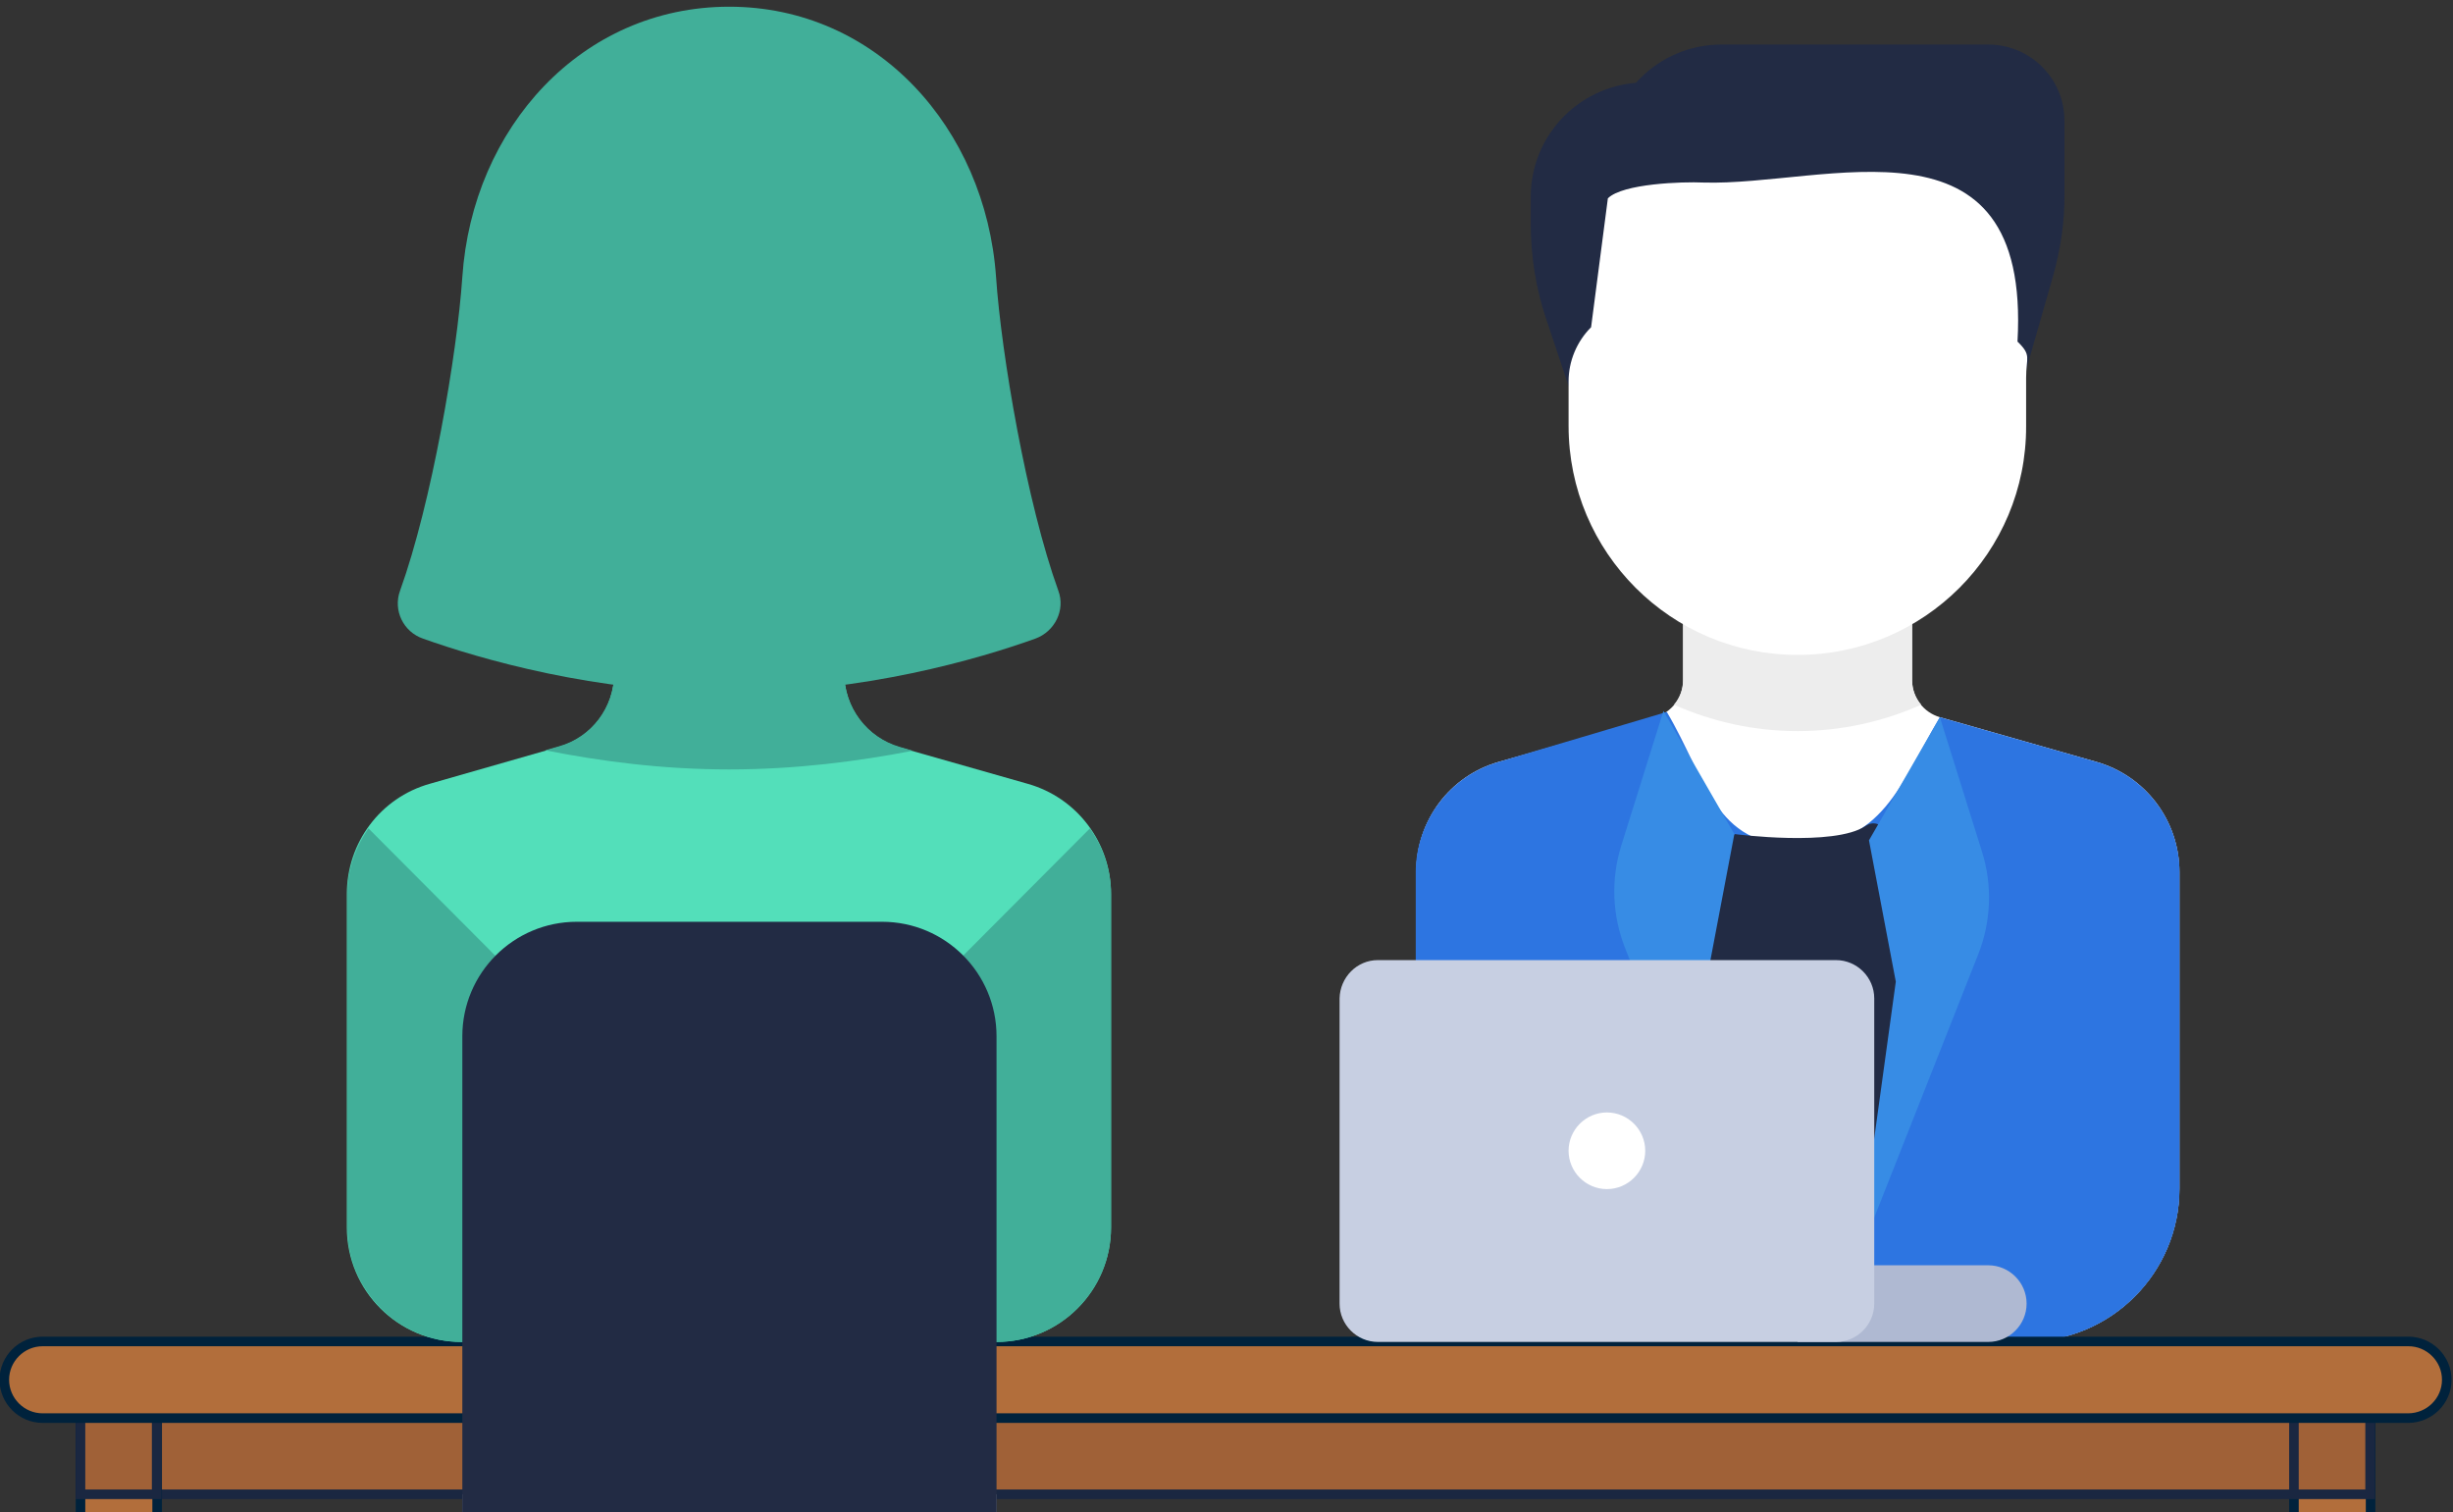
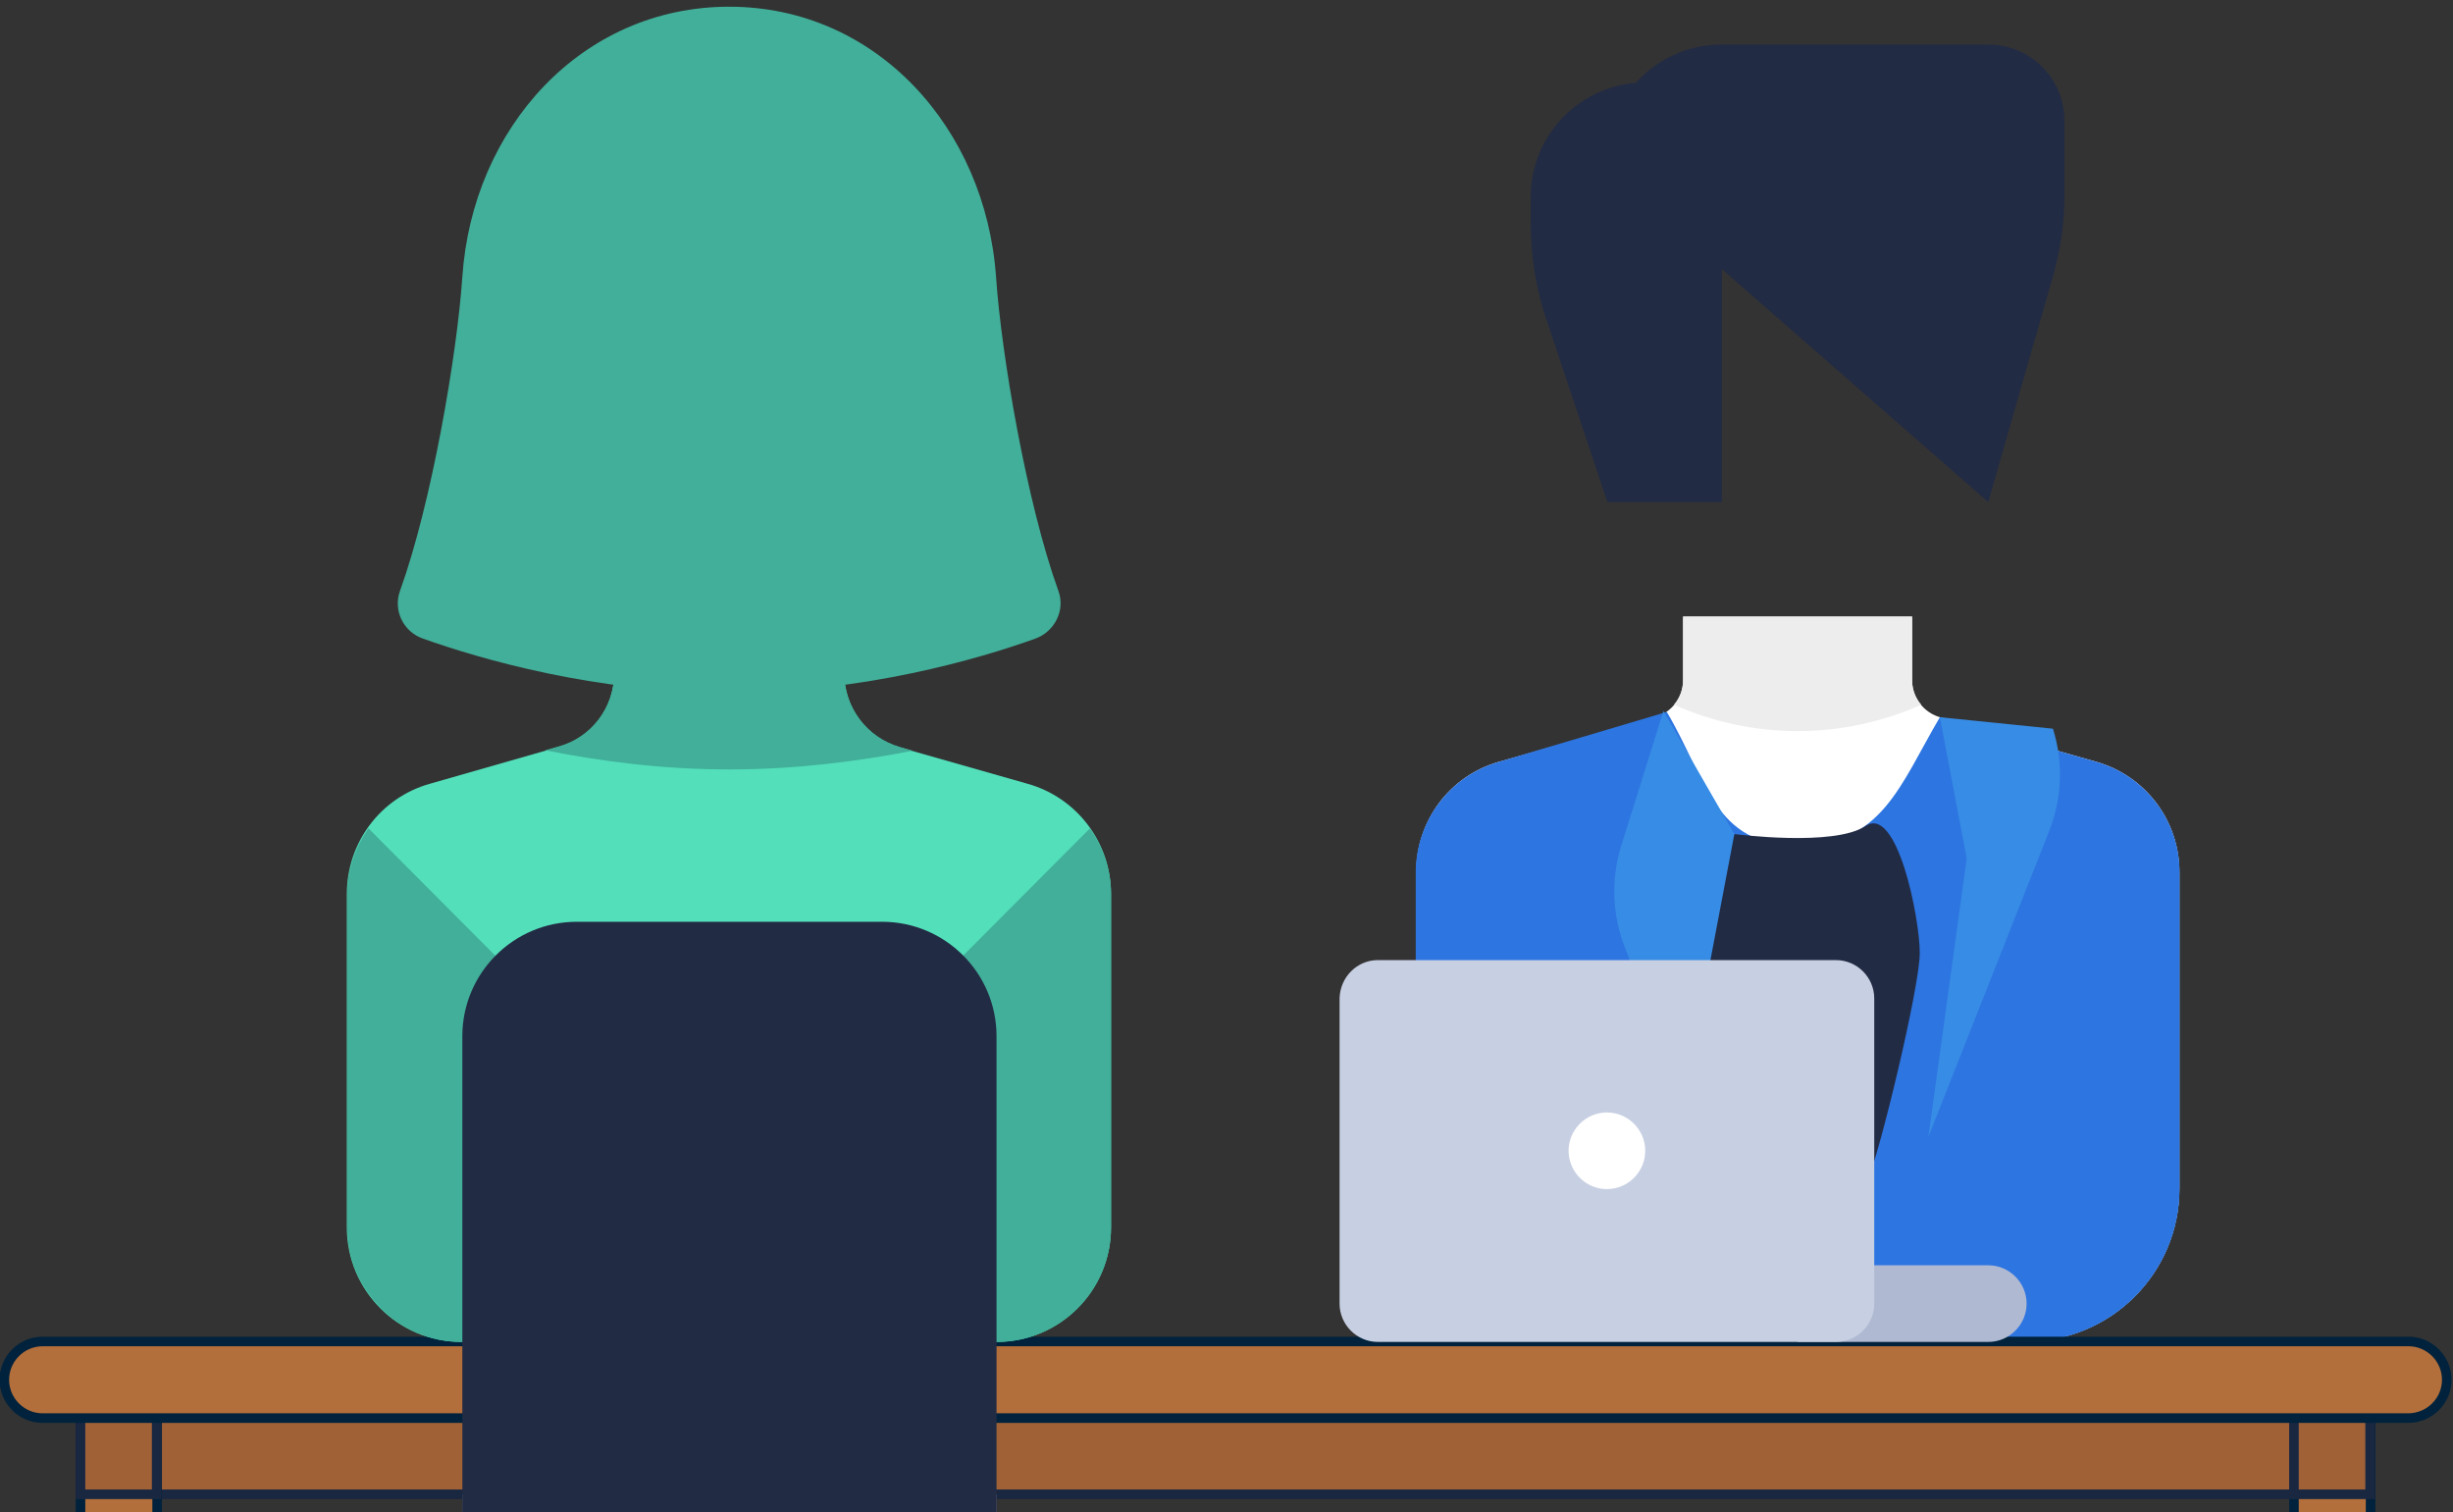
<svg xmlns="http://www.w3.org/2000/svg" id="Layer_1" x="0px" y="0px" viewBox="0 0 512 315.6" style="enable-background:new 0 0 512 315.6;" xml:space="preserve">
  <rect x="0" y="0" width="512" height="315.6" fill="#333333" stroke="none" />
  <style type="text/css"> .st0{fill:#FFFFFF;} .st1{fill:#2D75E1;} .st2{fill:#EDEDED;} .st3{fill:#222B44;} .st4{fill:#A06137;stroke:#1A2741;stroke-width:2;stroke-miterlimit:10;} .st5{fill:#B26E3B;stroke:#00223C;stroke-width:2;stroke-miterlimit:10;} .st6{fill:#AFB9D2;} .st7{fill:#378CE5;} .st8{fill:#C7CFE2;} .st9{fill:#53DFBA;} .st10{fill:#41AF99;} .st11{fill:#7F8499;} .st12{fill:#707487;} </style>
  <path class="st0" d="M437.5,159l-32.6-9.3c-3.4-1-5.8-4.1-5.8-7.7v-13.3h-47.8V142c0,3.6-2.4,6.7-5.8,7.7l-32.6,9.3 c-10.3,2.9-17.3,12.3-17.3,23v98H423c17.6,0,31.9-14.3,31.9-31.9V182C454.9,171.3,447.8,161.9,437.5,159z" />
  <path class="st1" d="M437.5,159l-32.6-9.3c-8.3,14.1-12.1,26.8-29.7,26.8c-17.5,0-19-13.9-27.3-27.9l-35,10.4 c-10.3,2.9-17.3,12.3-17.3,23v98H423c17.6,0,31.9-14.3,31.9-31.9V182C454.9,171.3,447.8,161.9,437.5,159z" />
  <path class="st2" d="M375.2,152.6c9.2,0,17.9-2,25.8-5.5c-1.2-1.4-1.9-3.2-1.9-5.1v-13.3h-47.8V142c0,1.9-0.7,3.7-1.9,5.1 C357.3,150.6,366,152.6,375.2,152.6z" />
  <path class="st3" d="M319.5,41.1v5.6c0,6.8,1.1,13.7,3.3,20.1l12.7,38h23.9V17.2h-15.9C330.2,17.2,319.5,27.9,319.5,41.1z" />
  <path class="st3" d="M428.5,57.7L415,104.8l-63.7-55.7c-8.8,0-15.9-7.1-15.9-15.9l0,0c0-13.2,10.7-23.9,23.9-23.9H415 c8.8,0,15.9,7.1,15.9,15.9v15C431,46.1,430.1,52,428.5,57.7z" />
-   <path class="st0" d="M375.2,136.7L375.2,136.7c-26.4,0-47.8-21.4-47.8-47.8v-9.3c0-4.2,1.7-8.3,4.7-11.3l3.5-26.9 c3.1-3.1,15.6-3.5,19.9-3.3c25.5,0.8,68.4-16.3,65.6,33.2c3,2.9,1.8,3.3,1.8,7.5v10.1C423,115.3,401.6,136.7,375.2,136.7z" />
  <g>
    <path class="st1" d="M327.4,205.7c0-6.3-2.5-12.4-7-16.9l-20.5-20.5c-2.7,3.9-4.4,8.6-4.4,13.7v98h31.9L327.4,205.7L327.4,205.7z" />
    <path class="st1" d="M450.5,168.3L430,188.8c-4.5,4.5-7,10.6-7,16.9v34.5c0,4.4-3.6,8-8,8h-31.9V280H423 c17.6,0,31.9-14.3,31.9-31.9V182C454.9,177,453.2,172.2,450.5,168.3z" />
  </g>
  <g>
    <rect x="24.8" y="288" class="st4" width="461.9" height="23.9" />
    <path class="st5" d="M16.8,288v71.7c0,4.4,3.6,8,8,8s8-3.6,8-8V288H16.8z" />
    <path class="st5" d="M478.8,288v71.7c0,4.4,3.6,8,8,8c4.4,0,8-3.6,8-8V288H478.8z" />
  </g>
  <g>
    <rect x="16.8" y="288" class="st4" width="15.9" height="23.9" />
    <rect x="478.8" y="288" class="st4" width="15.9" height="23.9" />
  </g>
  <path class="st5" d="M502.6,296H8.9c-4.4,0-8-3.6-8-8s3.6-8,8-8h493.8c4.4,0,8,3.6,8,8S507.1,296,502.6,296z" />
  <path class="st6" d="M375.2,264.1H415c4.4,0,8,3.6,8,8l0,0c0,4.4-3.6,8-8,8h-39.8V264.1z" />
  <path class="st3" d="M362.1,174.1c0,0,20.7,2.7,27.3-1.7s11.3,19.2,11.3,26.5c0,7.3-8.6,42.5-10.6,46.5c-2,4-22.1,19.9-25.7,16.3 C360.9,258,342.7,184.4,362.1,174.1z" />
-   <path class="st7" d="M404.9,149.7l-14.8,25.7l5.6,29.5l-8,58.1l25.2-63.8c2.7-6.8,3-14.4,0.8-21.4L404.9,149.7z" />
+   <path class="st7" d="M404.9,149.7l5.6,29.5l-8,58.1l25.2-63.8c2.7-6.8,3-14.4,0.8-21.4L404.9,149.7z" />
  <path class="st7" d="M347.2,148.4l14.8,25.7l-5.6,29.5l8,58.1l-25.2-63.8c-2.7-6.8-3-14.4-0.8-21.4L347.2,148.4z" />
  <path class="st8" d="M287.6,200.4h95.6c4.4,0,8,3.6,8,8v63.7c0,4.4-3.6,8-8,8h-95.6c-4.4,0-8-3.6-8-8v-63.7 C279.7,204,283.2,200.4,287.6,200.4z" />
  <path class="st0" d="M335.4,248.2L335.4,248.2c-4.4,0-8-3.6-8-8s3.6-8,8-8l0,0c4.4,0,8,3.6,8,8S339.8,248.2,335.4,248.2z" />
  <path class="st9" d="M214.5,163.6l-26.7-7.6c-6.9-2-11.6-8.3-11.6-15.5l0-3.8h-48v3.9c0,7.1-4.7,13.4-11.6,15.3l-26.9,7.7 c-10.3,2.9-17.3,12.3-17.3,23v69.6c0,13.2,10.7,23.9,23.9,23.9H208c13.2,0,23.9-10.7,23.9-23.9v-69.6 C231.9,175.9,224.8,166.5,214.5,163.6z" />
  <g>
    <path class="st10" d="M76.9,172.9c-2.7,3.9-4.4,8.6-4.4,13.7v69.6c0,13.2,10.7,23.9,23.9,23.9h8v-79.6L76.9,172.9z" />
    <path class="st10" d="M227.5,172.9c2.7,3.9,4.4,8.6,4.4,13.7v69.6c0,13.2-10.7,23.9-23.9,23.9h-8v-79.6L227.5,172.9z" />
    <path class="st10" d="M152.2,160.6c14,0,27-1.7,38.3-3.9l-2.7-0.8c-6.9-2-11.6-8.3-11.6-15.5l0-3.8h-48v3.9 c0,7.1-4.7,13.4-11.6,15.3l-2.8,0.8C125.3,158.9,138.2,160.6,152.2,160.6z" />
  </g>
  <path class="st10" d="M152.2,144.6c28.1,0,52.2-7.1,63.9-11.3c4.1-1.5,6.3-6,4.8-10c-6.6-18.3-11.9-49.3-13-65.5 c-2.2-31.1-25-56.4-55.7-56.4c-30.8,0-53.6,25.3-55.7,56.4c-1.1,16.2-6.4,47.2-13,65.5c-1.5,4.1,0.7,8.6,4.8,10 C100.1,137.5,124.2,144.6,152.2,144.6z" />
  <path class="st11" d="M104.4,367.6L104.4,367.6c-4.4,0-8-3.6-8-8v-39.8h15.9v39.8C112.4,364.1,108.8,367.6,104.4,367.6z" />
  <rect x="96.5" y="311.9" class="st12" width="15.9" height="31.9" />
  <path class="st11" d="M200,367.6L200,367.6c-4.4,0-8-3.6-8-8v-39.8H208v39.8C208,364.1,204.4,367.6,200,367.6z" />
  <rect x="192.1" y="311.9" class="st12" width="15.9" height="31.9" />
  <path class="st3" d="M184.1,192.4h-63.7c-13.2,0-23.9,10.7-23.9,23.9v103.5c0,4.4,3.6,8,8,8H200c4.4,0,8-3.6,8-8V216.3 C208,203.1,197.3,192.4,184.1,192.4z" />
</svg>